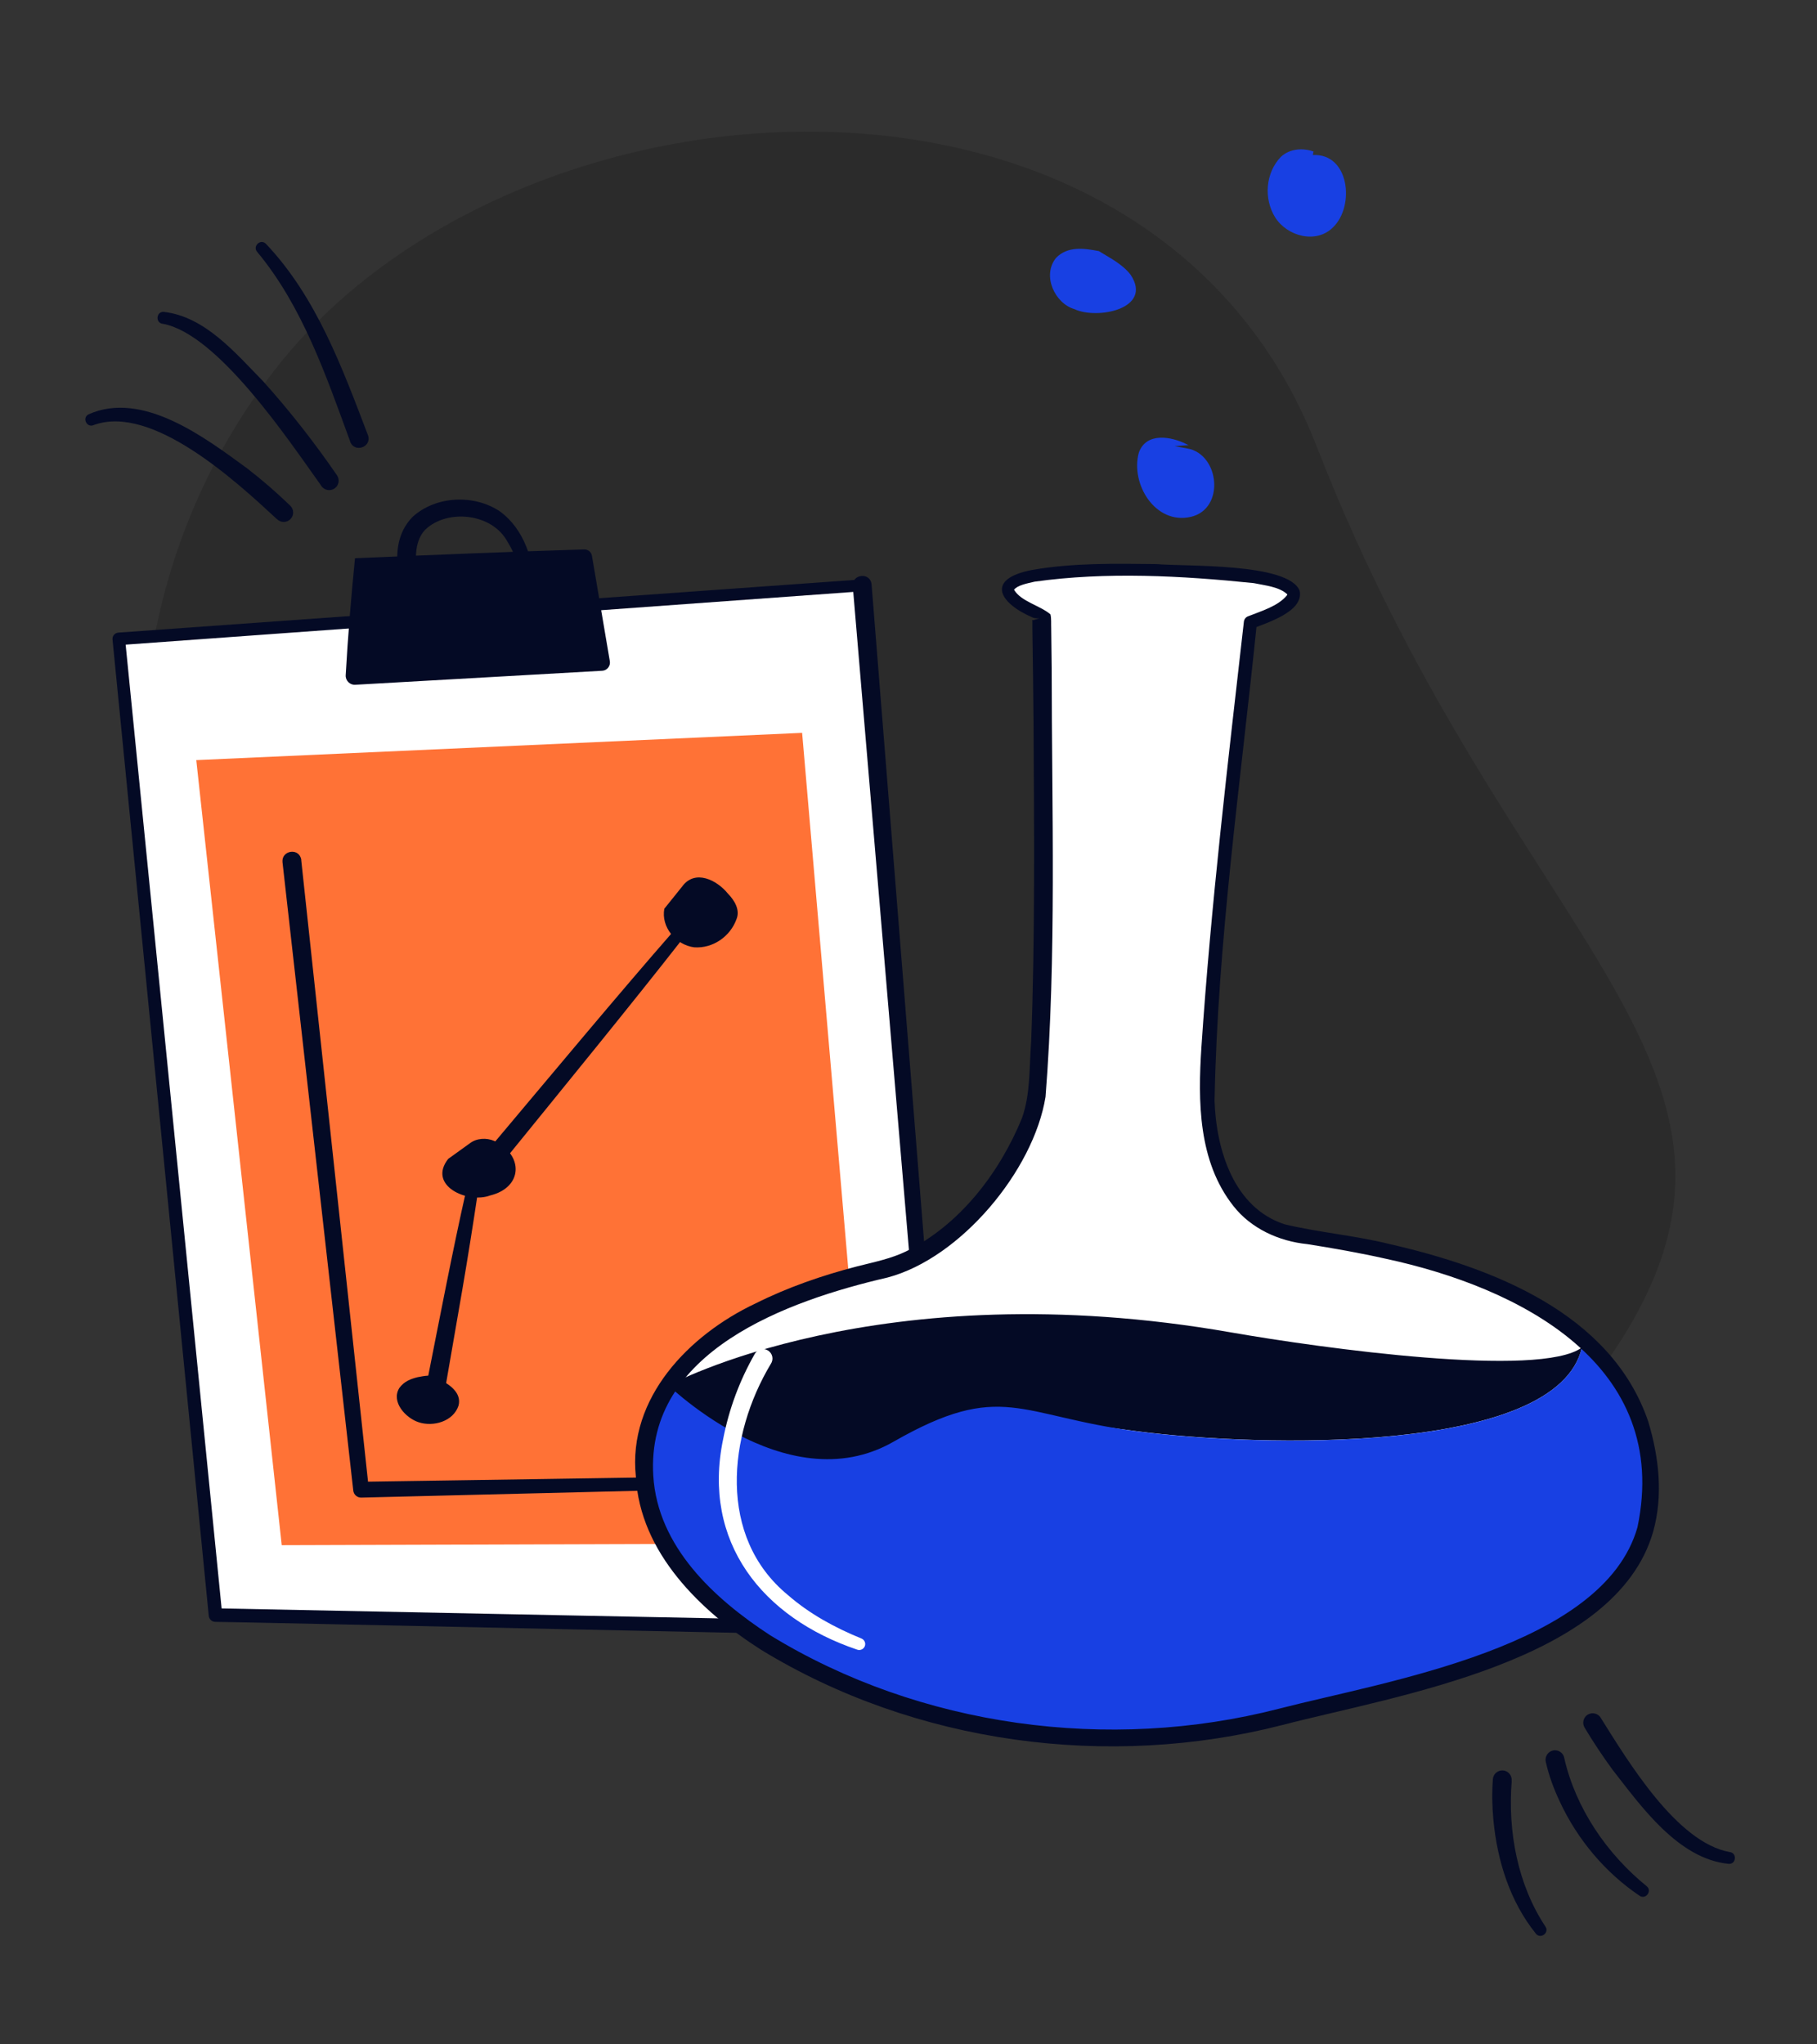
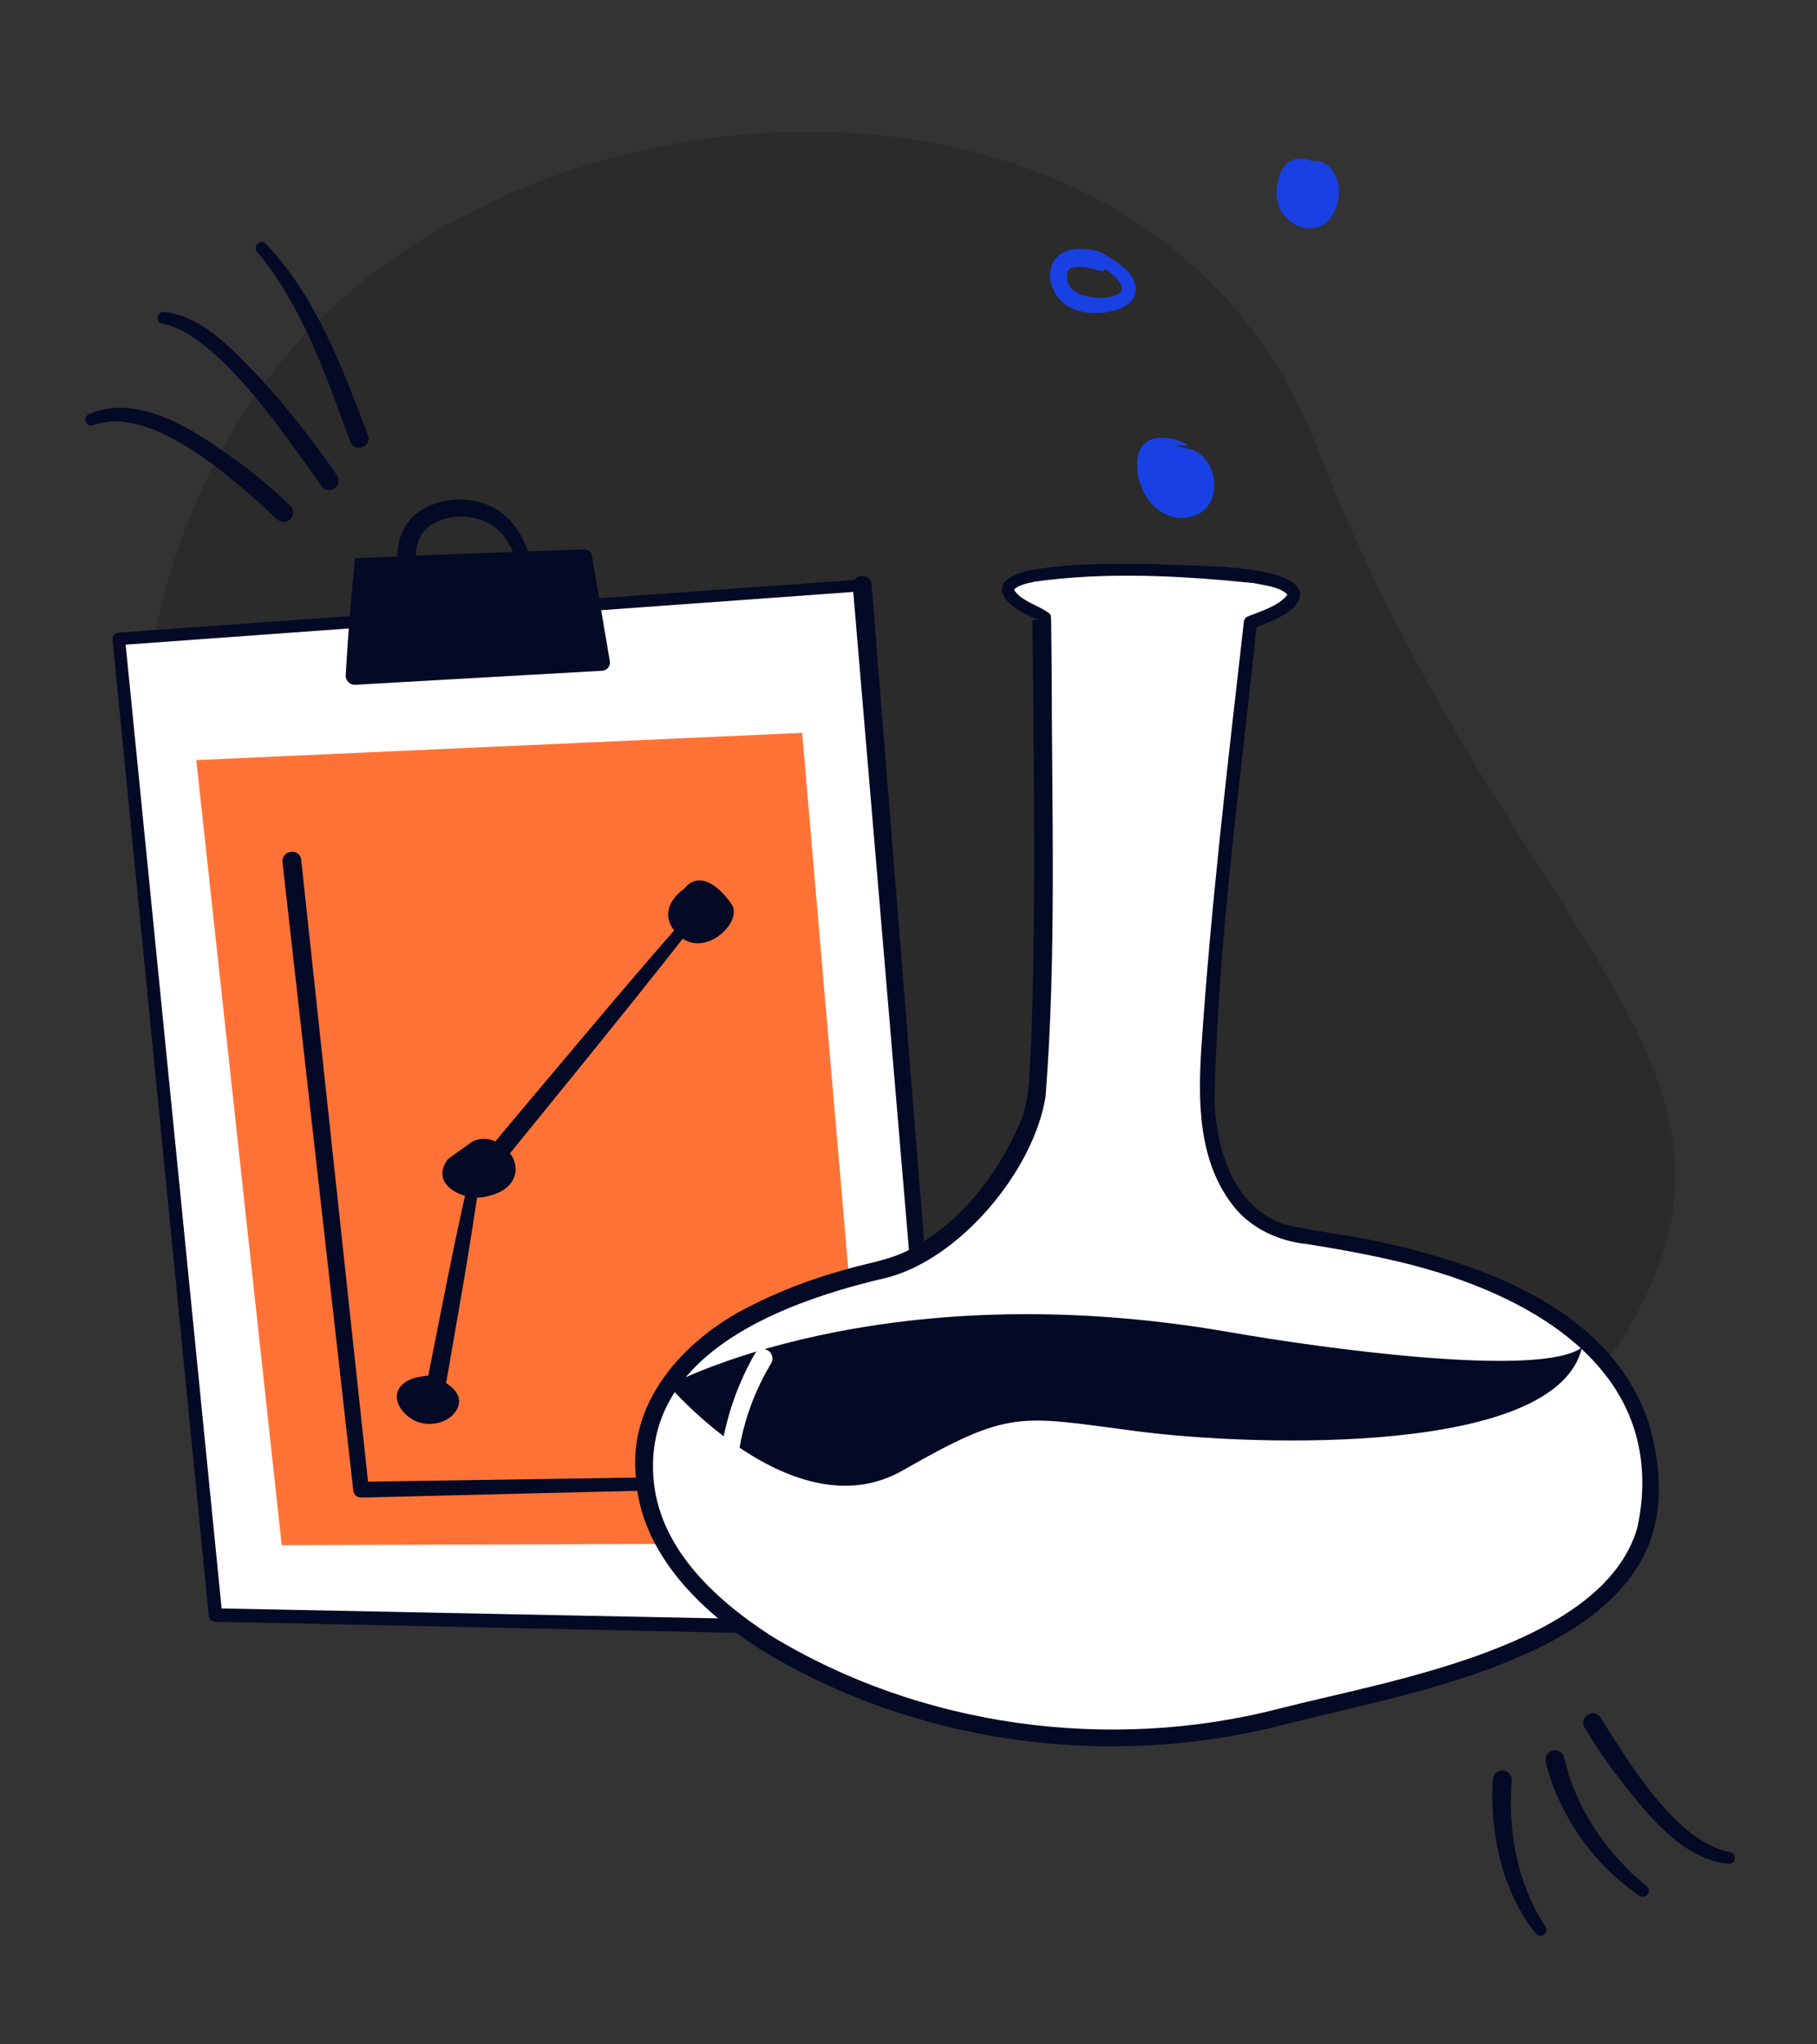
<svg xmlns="http://www.w3.org/2000/svg" width="192" height="216" viewBox="0 0 192 216" fill="none">
  <rect x="0" y="0" width="192" height="216" fill="#333333" stroke="none" />
  <path d="M167.72 146.66C142.23 179.56 90.51 182.16 52.19 152.47C13.88 122.79 3.48 72.05 28.97 39.16C54.45 6.26 121.61 2.09 139.13 47.15C160.57 102.28 193.21 113.77 167.72 146.67V146.66Z" fill="black" fill-opacity="0.15" />
  <path d="M42.22 60.97C41.71 58.75 41.92 56.31 43.6 54.61C46.06 52.37 50.11 52.21 52.82 54.03C55.42 55.92 56.4 59.25 56.54 62.29C56.55 62.64 56.28 62.93 55.94 62.94C55.59 62.96 55.3 62.68 55.28 62.34C55.08 60.56 54.55 58.7 53.62 57.23C51.98 54.19 47.25 53.77 44.96 55.94C43.9 56.99 43.76 58.93 44.16 60.5C44.46 61.79 42.54 62.25 42.22 60.96V60.97Z" fill="#040A25" />
  <path d="M91.11 61.85L100.19 172.24L22.77 170.65L12.55 67.51L91.11 61.85Z" fill="white" />
  <path d="M92.1 61.77L100.92 172.17C100.95 172.58 100.65 172.94 100.24 172.97C100.19 173.03 22.81 171.32 22.75 171.36C22.39 171.36 22.09 171.07 22.059 170.72L11.89 67.57C11.85 67.2 12.13 66.87 12.499 66.84L91.059 61.22C91.409 61.2 91.71 61.46 91.73 61.8C91.749 62.15 91.49 62.45 91.15 62.47L12.6 68.16L13.21 67.43L23.48 170.57L22.79 169.93L100.21 171.48L99.45 172.28L90.11 61.92C89.999 60.66 91.97 60.4 92.1 61.76V61.77Z" fill="#040A25" />
  <path d="M20.74 80.31L84.76 77.43L92.13 163.06L29.77 163.26L20.74 80.31Z" fill="#FF7236" />
  <path d="M31.83 90.87L38.97 157.3L38.13 156.56L82.09 155.89C82.44 155.89 82.72 156.16 82.73 156.51C82.73 156.86 82.46 157.14 82.12 157.15L38.17 158.23C37.74 158.24 37.37 157.91 37.33 157.49L29.85 91.09C29.73 89.82 31.66 89.53 31.84 90.87H31.83Z" fill="#040A25" />
  <path d="M46.16 145.97C45.17 145.52 40.651 146.28 43.1 149.03C45.55 151.79 51.13 148.21 46.16 145.97Z" fill="#040A25" />
  <path d="M45.95 146.42C45.14 146.2 43.47 146.47 42.97 147.18C42.48 147.97 43.72 149.22 44.51 149.44C46.37 150.16 49.23 148.28 46.82 146.71C46.56 146.55 46.29 146.41 46.02 146.25L45.94 146.42H45.95ZM46.29 145.68C47.39 146.18 48.83 147.12 48.45 148.52C47.9 150.19 45.78 150.78 44.24 150.27C42.87 149.83 41.3 148.12 42.19 146.66C42.71 145.93 43.45 145.68 44.12 145.51C44.91 145.36 45.52 145.23 46.36 145.51L46.28 145.68H46.29Z" fill="#040A25" />
  <path d="M49.83 121.06C49.83 121.06 45.82 123.17 47.75 125.1C49.68 127.03 53.93 125.76 54.1 123.79C54.27 121.82 51.61 119.74 49.83 121.05V121.06Z" fill="#040A25" />
  <path d="M50.98 121C49.85 121.67 47.22 122.89 47.83 124.43C48.52 125.6 50.32 125.82 51.58 125.47C52.53 125.2 53.66 124.67 53.7 123.61C53.7 122.25 52.29 120.96 50.98 121ZM47.38 122.43L49.66 120.79C50.36 120.25 51.42 120.19 52.23 120.55C55.34 122.01 55.28 125.46 51.79 126.31C49.43 127.19 45.13 125.28 47.37 122.43H47.38Z" fill="#040A25" />
  <path d="M72.29 93.9C72.29 93.9 68.96 96.09 71.65 98.77C74.33 101.45 78.59 97.44 77.31 95.54C76.02 93.64 73.86 91.92 72.3 93.9H72.29Z" fill="#040A25" />
-   <path d="M73.82 93.38C73.23 93.86 72.2 94.51 71.73 95.1C70.27 96.55 71.63 98.98 73.46 99.2C75.07 99.41 77.54 97.65 77.03 95.9C76.37 94.8 75.19 93.39 73.82 93.38ZM70.2 96.01L72.08 93.67C73.44 91.8 75.77 92.99 76.92 94.42C77.58 95.09 78.23 96.11 77.83 97.1C77.17 98.95 75.33 100.23 73.35 100.09C71.43 99.84 69.83 97.96 70.2 96V96.01Z" fill="#040A25" />
  <path d="M45.17 145.78C46.33 139.92 47.92 131.67 49.23 125.92C49.31 125.58 49.64 125.37 49.98 125.44C50.3 125.51 50.51 125.82 50.47 126.15C49.97 129.49 49.44 132.83 48.87 136.16L47.14 146.15C46.89 147.45 44.94 147.1 45.17 145.79V145.78Z" fill="#040A25" />
  <path d="M52.2 120.76C57.77 114.14 65.55 104.8 71.17 98.38C71.69 97.78 72.64 98.54 72.14 99.18C66.92 105.87 59.17 115.35 53.74 122.04C52.89 123.05 51.36 121.8 52.2 120.77V120.76Z" fill="#040A25" />
  <path d="M38.23 59.42L37.49 71.38L63.59 69.99L61.75 58.86L38.23 59.42Z" fill="#040A25" />
  <path d="M38.93 59.87C38.84 63.78 38.71 67.58 38.45 71.44L37.44 70.42L63.54 69.12L62.73 70.13L60.95 58.99L61.77 59.67C54.2 59.8 46.62 59.83 38.93 59.87ZM37.51 58.98C45.5 58.64 53.61 58.3 61.73 58.05C62.14 58.04 62.48 58.33 62.55 58.72C62.55 58.72 64.44 69.85 64.44 69.86C64.53 70.37 64.14 70.85 63.63 70.87L37.54 72.35C36.97 72.39 36.49 71.9 36.53 71.33C36.76 67.22 37.11 63.05 37.51 58.98Z" fill="#040A25" />
  <path d="M110.06 64.98C110.06 64.98 110.86 112.48 109.2 117.63C107.54 122.78 101.5 132.34 92.83 134.27C84.17 136.2 65.04 142.3 68.46 158.51C71.88 174.72 104.56 188.32 132.01 182.17C159.46 176.03 178.06 171.08 173.85 152.26C169.64 133.44 139.99 131.29 136.17 130.32C132.35 129.36 127.3 125.59 127.55 114.09C127.81 102.59 132.12 65.78 132.12 65.78C132.12 65.78 142.18 62.48 132.54 60.96C127.02 60.09 96.19 58.83 110.05 64.99L110.06 64.98Z" fill="white" />
  <path d="M167.16 142.37C164.55 153.79 132.8 152.86 120.23 151.23C107.66 149.61 106.87 148.8 95.39 155.36C83.92 161.93 70.65 146.38 70.65 146.38C70.65 146.38 92.84 134.25 130.1 140.78C139.67 142.45 162.73 145.64 167.16 142.37Z" fill="#040A25" />
-   <path d="M173.85 152.25C178.06 171.07 159.47 176.02 132.01 182.17C109.1 187.3 60.31 179.1 70.01 145.8C70.01 145.8 82.941 158.9 94.41 152.33C105.89 145.76 107.65 149.62 120.22 151.24C132.79 152.87 164.54 153.8 167.15 142.38L172.07 147.46C172.85 148.92 173.46 150.52 173.84 152.25H173.85Z" fill="#1840E3" />
  <path d="M81.46 144.09C76.92 151.64 75.8 162.39 83.25 168.52C85.5 170.49 88.2 171.97 91.03 173.12C91.35 173.25 91.51 173.62 91.38 173.94C91.25 174.25 90.9 174.41 90.59 174.3C80.58 170.93 74.15 162.95 76.41 152.07C77.03 148.89 78.13 145.9 79.76 143.04C80.03 142.56 80.64 142.39 81.12 142.67C81.63 142.96 81.78 143.62 81.45 144.1L81.46 144.09Z" fill="white" />
  <path d="M111 64.92C111.11 65.32 111.06 65.95 111.08 66.37C111.08 67.19 111.13 69.74 111.13 70.61C111.14 85.49 111.65 101.06 110.48 115.89C109.22 123.67 101.51 132.94 93.781 134.98C83.201 137.43 68.231 142.78 69.031 155.91C69.481 163.4 75.441 168.91 81.391 172.78C97.221 182.47 117.18 185.16 135.13 180.54C146.43 177.62 169.43 174.06 173.03 161.36C176.61 144.22 160.67 136.05 146.41 132.99C143.8 132.4 140.81 131.87 138.14 131.45C135.15 131.15 132.2 129.81 130.33 127.42C126.6 122.7 126.58 116.35 126.95 110.66C127.96 95.6 129.74 80.66 131.44 65.68C131.47 65.41 131.66 65.19 131.9 65.11C133.28 64.56 135.05 64.05 135.99 62.9C136.04 62.8 136.03 62.8 136.03 62.8C135.18 61.99 133.67 61.86 132.48 61.61C124.88 60.83 116.91 60.39 109.31 61.46C108.49 61.65 107.51 61.84 107.15 62.31C107.91 63.57 109.88 63.96 111 64.91V64.92ZM109.88 65.33H109.53C109.39 65.32 109.28 65.31 109.18 65.27C105.55 63.73 104.1 61.17 109.06 60.22C113.41 59.46 117.84 59.55 122.2 59.6C125.26 59.87 136.13 59.44 137.33 62.41C137.81 64.61 133.89 65.79 132.34 66.42L132.81 65.85C131.1 82.63 128.66 99.46 128.34 116.32C128.52 121.49 130.37 127.62 135.76 129.36C139.27 130.2 143.24 130.55 146.78 131.43C157.64 133.91 170.25 138.71 174.17 150.2C175.3 153.97 175.76 157.98 174.69 161.82C170.76 175.59 147.64 179.11 135.54 182.25C117.14 186.99 96.701 184.26 80.421 174.31C74.04 170.23 67.63 164.07 67.191 156.02C66.311 147.69 72.82 141.04 79.79 137.74C83.24 136.01 86.871 134.76 90.57 133.8C92.481 133.32 94.171 132.98 95.781 132.2C101.45 129.38 105.61 123.93 107.99 118.14C108.9 115.57 108.75 112.8 108.96 110.07C109.38 99.24 109.27 87.16 109.21 76.25C109.19 73.74 109.13 68.87 109.09 66.38V65.68L109.08 65.51C109.11 65.52 109.16 65.54 109.24 65.51L109.9 65.31L109.88 65.33Z" fill="#040A25" />
-   <path d="M37 46.64C34.47 39.72 31.95 32.35 27.19 26.63C26.65 26.05 27.5 25.2 28.08 25.74C33.44 31.38 36.16 38.86 38.89 46C39.31 47.26 37.42 47.9 36.99 46.63L37 46.64Z" fill="#040A25" />
+   <path d="M37 46.64C34.47 39.72 31.95 32.35 27.19 26.63C26.65 26.05 27.5 25.2 28.08 25.74C33.44 31.38 36.16 38.86 38.89 46C39.31 47.26 37.42 47.9 36.99 46.63Z" fill="#040A25" />
  <path d="M33.95 51.33C30.51 46.52 23.03 35.29 17.21 34.21C16.42 34.15 16.48 32.93 17.28 32.95C21.67 33.43 24.9 37.33 27.8 40.28C30.63 43.43 33.21 46.73 35.61 50.22C35.92 50.68 35.81 51.3 35.35 51.61C34.89 51.93 34.25 51.8 33.94 51.33H33.95Z" fill="#040A25" />
  <path d="M29.25 54.84C24.98 50.88 16.06 42.65 9.9 44.91C9.18 45.24 8.64 44.15 9.35 43.78C15.08 41.22 21.68 46.25 26.12 49.49C27.71 50.72 29.2 52.01 30.67 53.43C31.07 53.81 31.08 54.45 30.7 54.84C30.31 55.25 29.65 55.25 29.26 54.84H29.25Z" fill="#040A25" />
  <path d="M159.74 188.2C159.32 193.49 160.35 199.11 163.32 203.58C163.73 204.24 162.76 204.91 162.29 204.3C159.56 200.91 158.22 196.62 157.81 192.33C157.67 190.89 157.64 189.49 157.75 187.98C157.79 187.43 158.27 187.02 158.82 187.06C159.4 187.1 159.81 187.63 159.73 188.2H159.74Z" fill="#040A25" />
  <path d="M165.3 185.78C166.51 191.06 169.79 195.87 173.99 199.28C174.62 199.77 173.91 200.75 173.25 200.3C169.61 197.84 166.69 194.36 164.83 190.37C164.2 189.03 163.69 187.69 163.34 186.15C163.22 185.61 163.56 185.08 164.09 184.95C164.66 184.82 165.22 185.21 165.3 185.78Z" fill="#040A25" />
  <path d="M169.17 181.54C172.06 186.13 177.18 194.67 182.77 195.68C183.56 195.76 183.48 196.96 182.69 196.93C177.33 196.42 173.42 190.85 170.37 186.95C169.33 185.52 168.36 184.07 167.44 182.53C167.16 182.06 167.31 181.44 167.78 181.16C168.26 180.87 168.9 181.04 169.17 181.53V181.54Z" fill="#040A25" />
-   <path d="M117.03 27.82C117.03 27.82 111.1 25.62 111.95 29.86C112.8 34.1 124.02 32.35 117.03 27.82Z" fill="#1840E3" />
  <path d="M116.58 28.71C116.11 28.53 113.58 27.8 112.95 28.48C112.66 28.74 112.75 29.58 112.87 29.93C113.33 31.09 115.04 31.48 116.26 31.47C117.25 31.45 119.25 31.13 118.33 29.86C117.98 29.32 117.27 28.76 116.75 28.38L116.58 28.71ZM116.11 26.53C117.3 27.26 118.62 27.92 119.47 29.03C121.87 32.63 115.94 33.8 113.53 32.66C111.49 32.07 110.07 29.13 111.59 27.25C112.82 25.97 114.59 26.24 116.11 26.53Z" fill="#1840E3" />
  <path d="M138.61 17C138.61 17 135.55 15.57 134.94 19.61C134.33 23.65 138.96 25.55 140.68 22.94C142.41 20.33 141.19 16.76 138.61 17Z" fill="#1840E3" />
-   <path d="M140.36 18.62L138.45 17.98C138.12 17.87 137.68 17.71 137.33 17.74C135.74 17.88 135.49 20.83 136.27 21.97C136.93 23.11 138.71 23.75 139.74 22.8C140.75 21.79 141.08 19.87 140.37 18.62H140.36ZM138.72 16.38C142.59 16.18 143.18 21.75 140.88 24C139.07 25.83 135.99 24.95 134.74 22.96C133.52 20.99 133.72 18.26 135.35 16.57C136.33 15.66 137.79 15.6 138.96 16.07C139.1 16.12 138.86 16.03 138.79 16.02L138.73 16.38H138.72Z" fill="#1840E3" />
  <path d="M125.24 47.97C125.24 47.97 120.34 45.21 121.19 50.08C122.04 54.96 127.33 54.74 127.54 51.57C127.75 48.39 125.24 47.97 125.24 47.97Z" fill="#1840E3" />
  <path d="M126.32 49.43C126.18 49.37 124.79 48.89 124.7 48.82C124.12 48.51 123.36 48.2 122.75 48.17C122.3 48.17 122.25 48.21 122.12 48.46C121.91 49.21 122.1 50.22 122.39 50.98C123.78 54.52 128.36 53.07 126.32 49.43ZM124.12 47.14L125.45 47.38C128.88 47.97 129.48 53.77 125.83 54.61C122.08 55.47 119.43 51.13 120.34 47.82C121.13 45.62 123.8 46.13 125.38 46.93C125.43 46.96 125.58 47.02 125.63 47.05C125.68 47.08 125.59 47.03 125.57 47.03L124.12 47.14Z" fill="#1840E3" />
</svg>